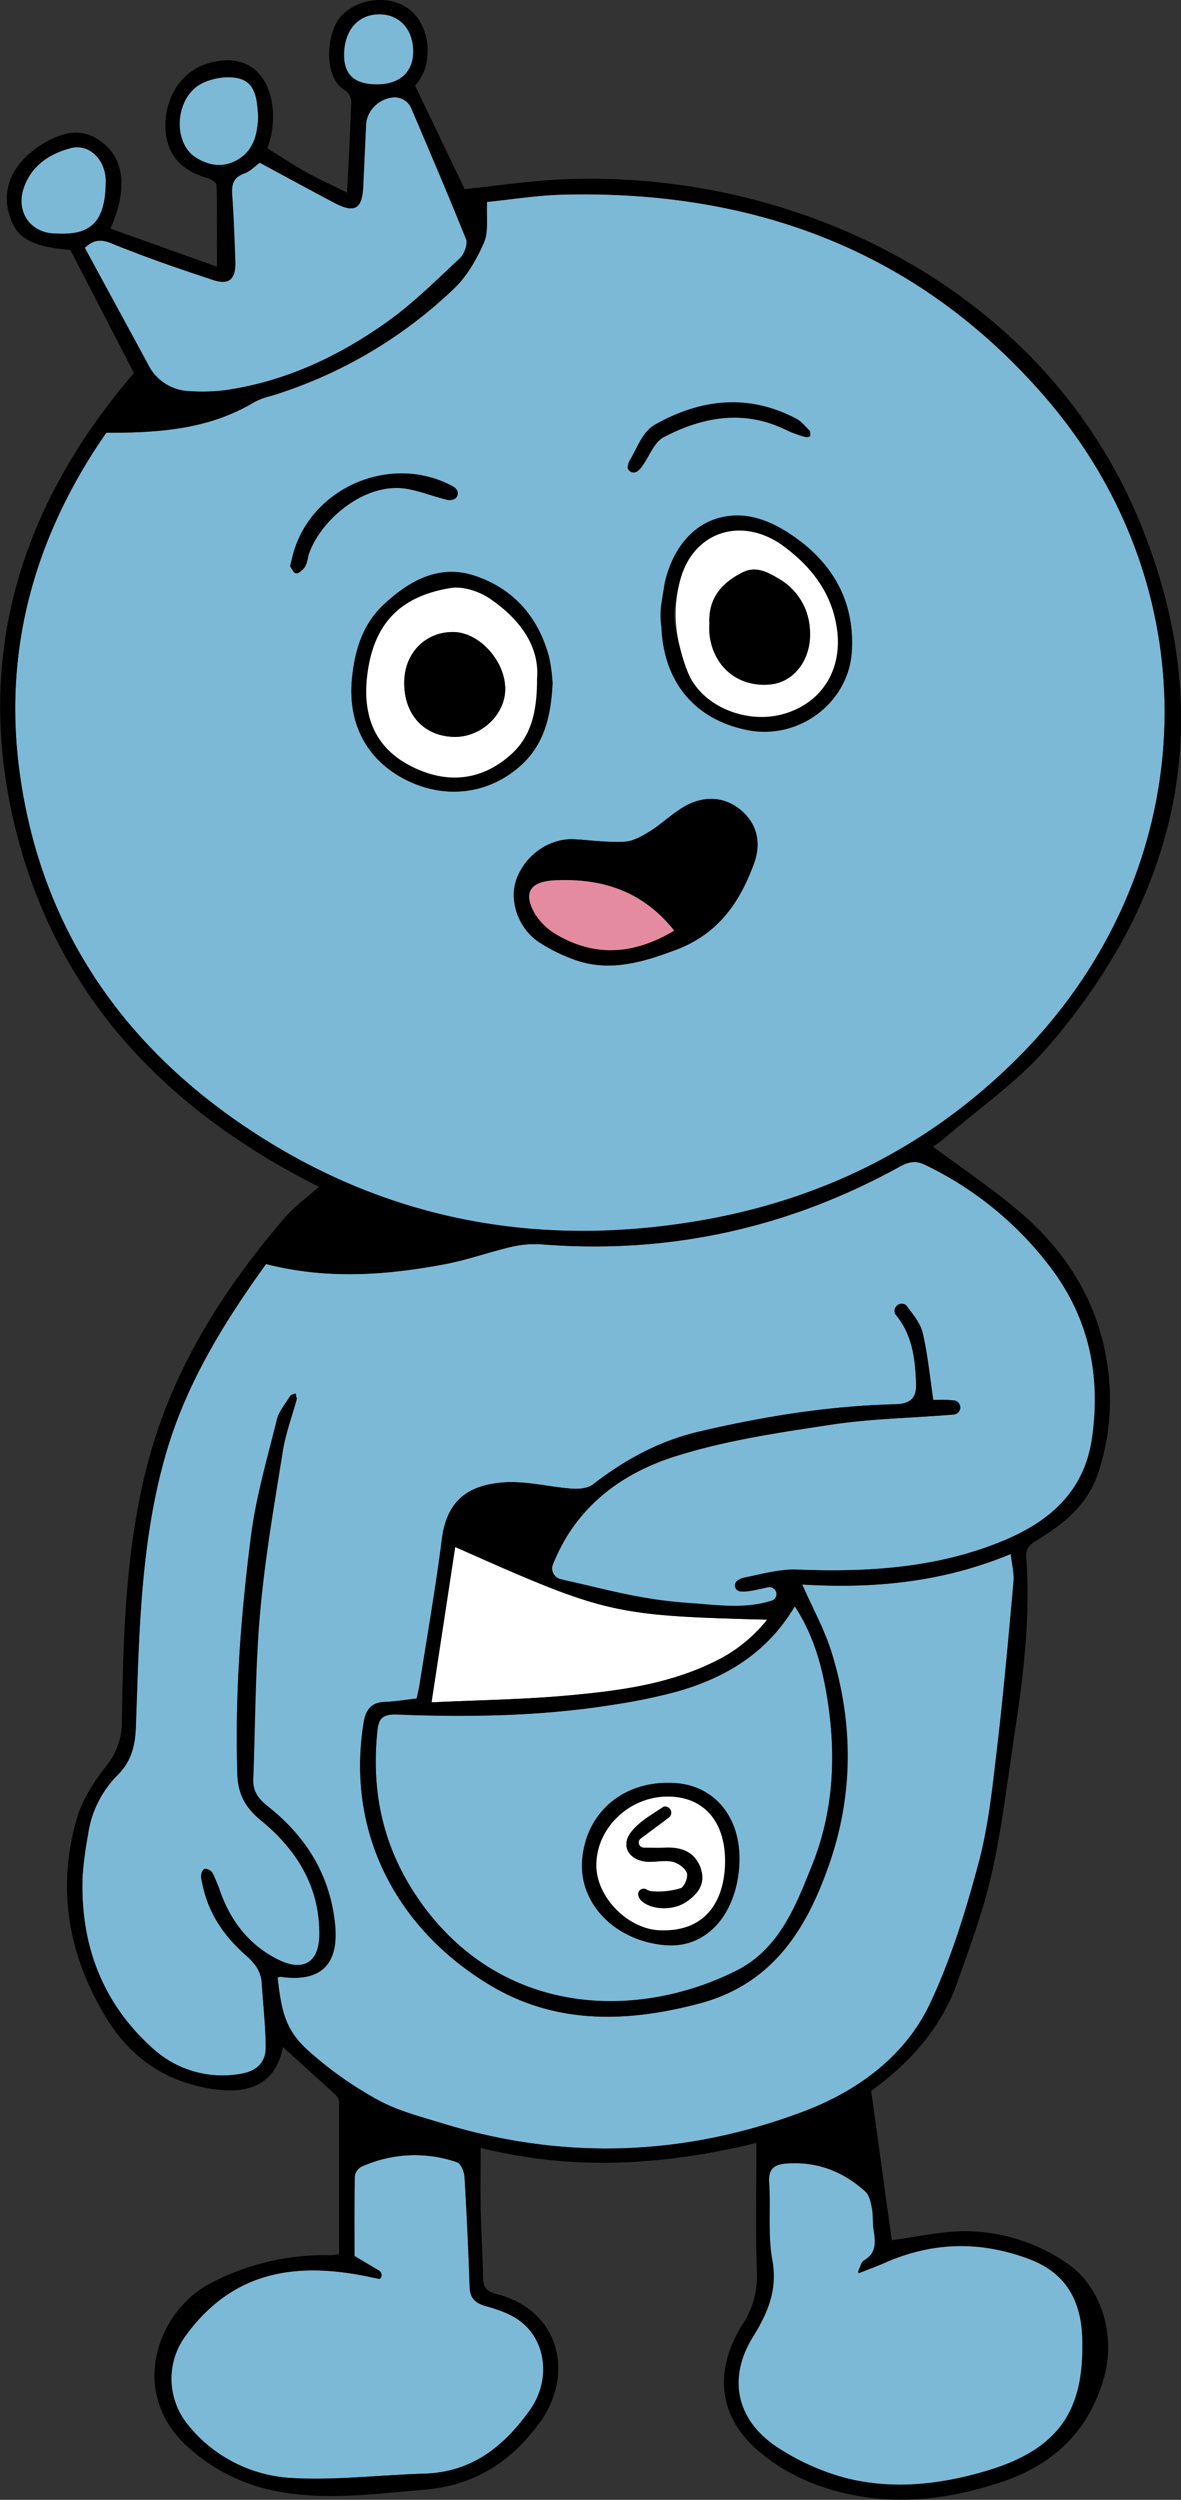
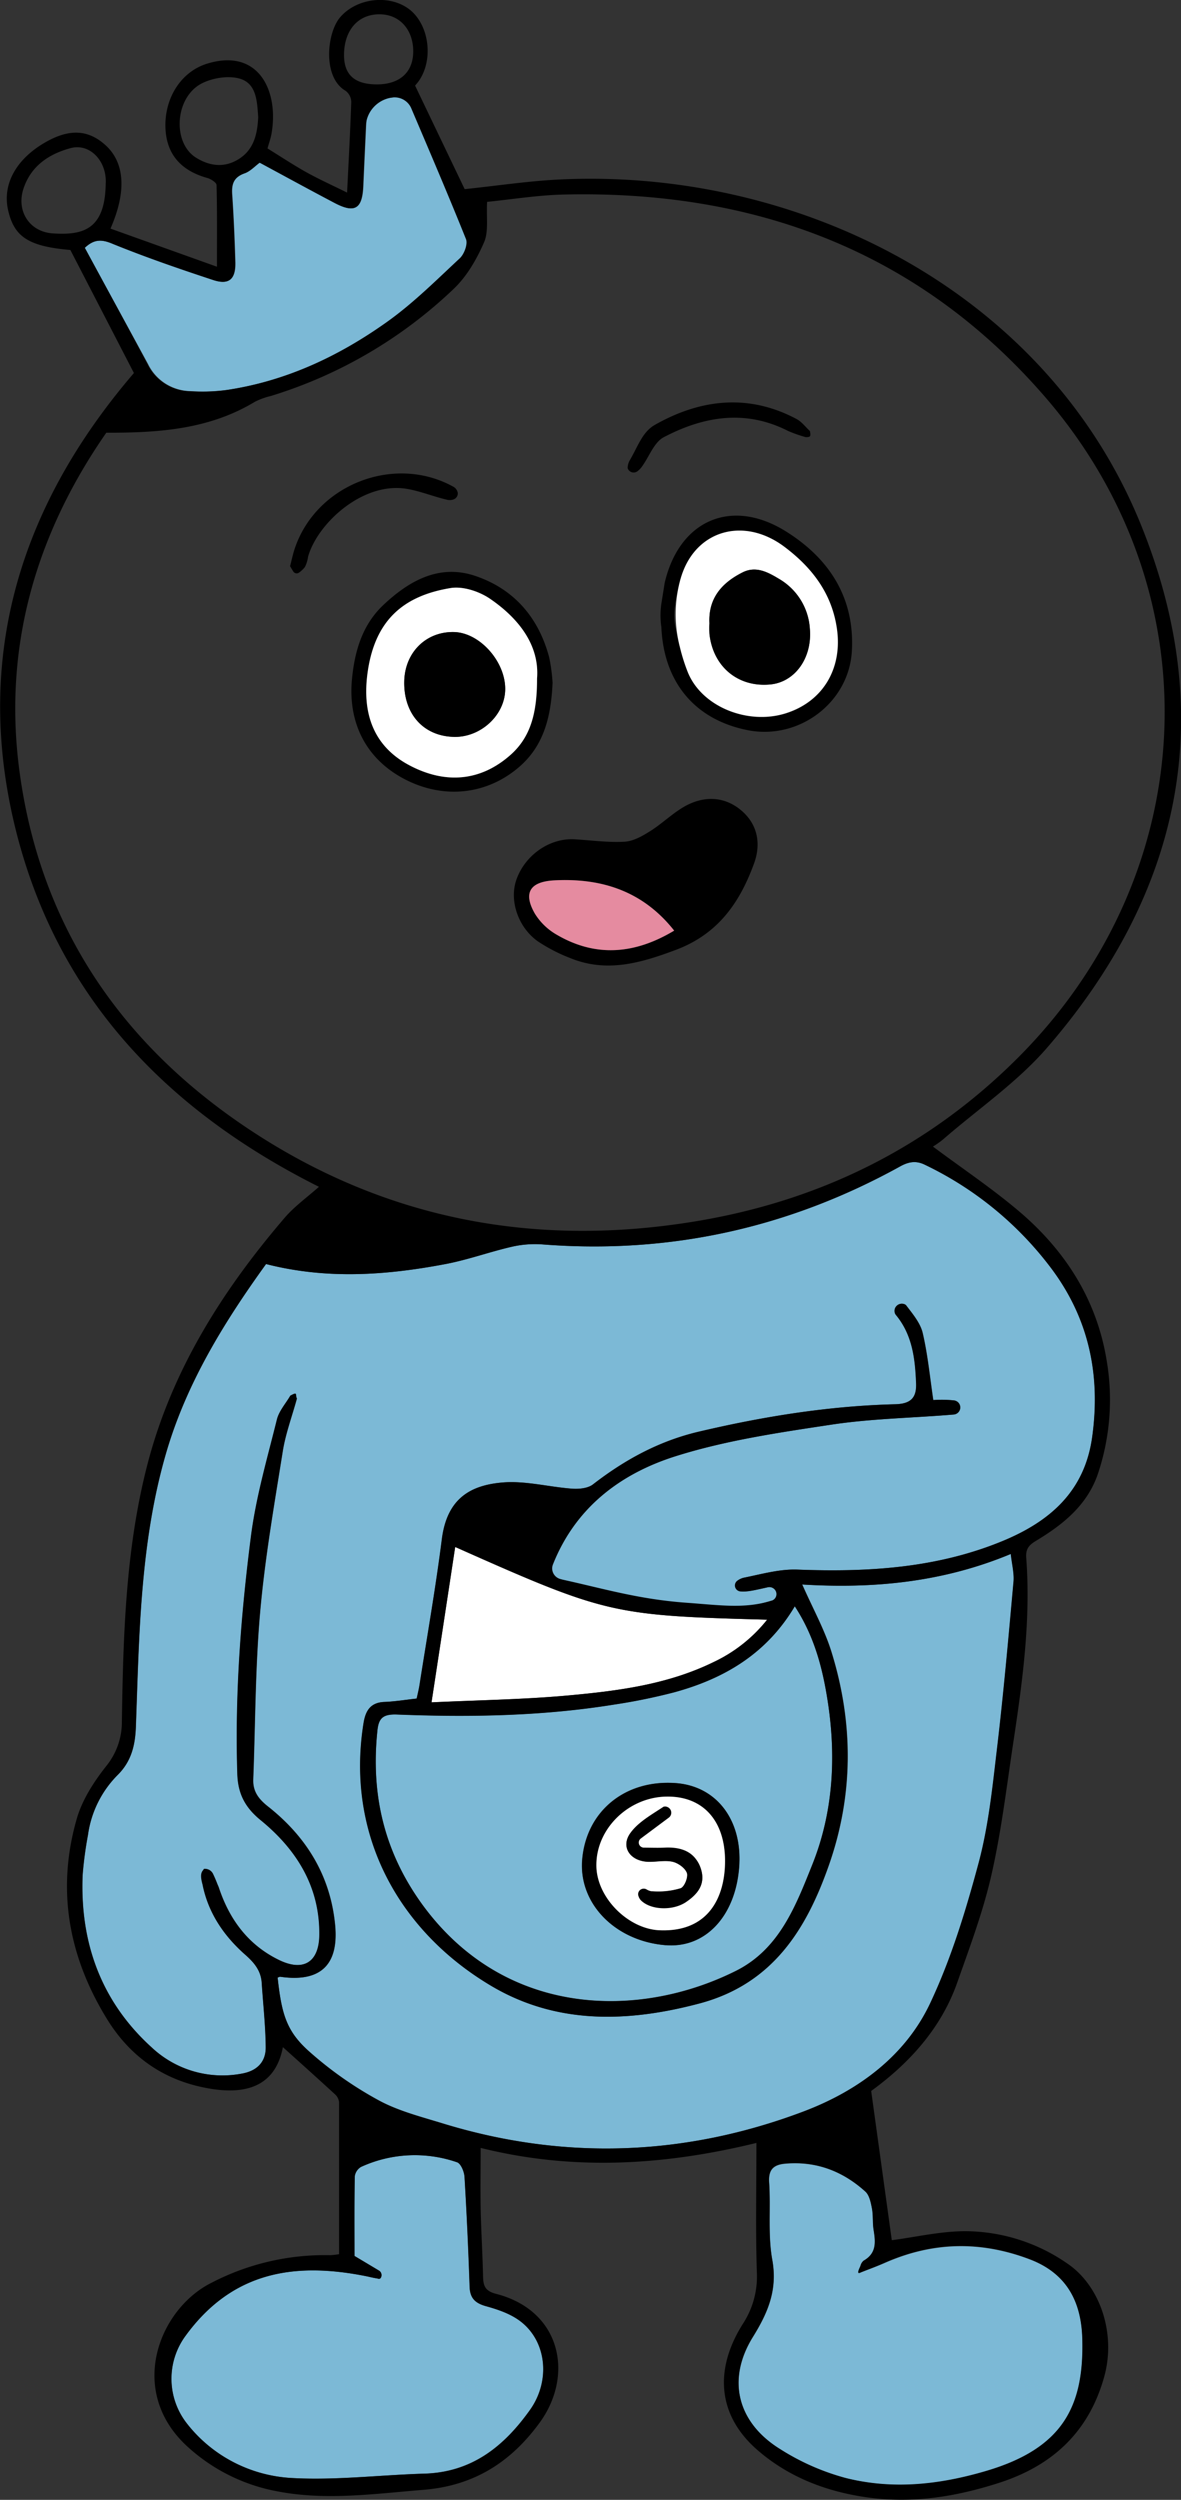
<svg xmlns="http://www.w3.org/2000/svg" width="60" height="127" viewBox="0 0 60 127" fill="none">
  <rect x="0" y="0" width="60" height="127" fill="#333333" stroke="none" />
  <g clip-path="url(#9drbrfk7fa)">
-     <path d="M5.4 21.984c2.715.01 5.246-.179 7.538-1.567.257-.13.53-.23.811-.295a23.342 23.342 0 0 0 9.303-5.447c.664-.632 1.163-1.5 1.532-2.347.24-.555.11-1.263.16-2.068 1.277-.126 2.555-.336 3.832-.37 9.733-.25 18.093 2.865 24.5 10.264 8.633 9.966 8.002 24.205-1.357 33.581-4.548 4.558-10.07 7.288-16.45 8.329-8.19 1.339-15.826-.137-22.714-4.748C6.048 52.961 2.014 46.934.982 39.167c-.83-6.288.832-12.022 4.418-17.183zM29.196 42.64c-1.278-.079-2.53.8-2.97 2.053-.368 1.048.08 2.422 1.101 3.137a8.423 8.423 0 0 0 1.615.835c1.859.768 3.584.267 5.382-.407 2.164-.81 3.263-2.423 3.982-4.405.352-.976.193-1.953-.64-2.667-.831-.714-1.82-.769-2.76-.289-.67.344-1.22.911-1.864 1.317-.398.251-.863.521-1.312.548-.83.047-1.684-.073-2.526-.123l-.008.001zm-1.13-7.945a8.843 8.843 0 0 0-.169-1.285c-.528-2.017-1.777-3.484-3.759-4.151-1.838-.62-3.367.252-4.664 1.473-1.066 1.004-1.46 2.326-1.596 3.756-.218 2.233.73 4.09 2.683 5.102 1.951 1.012 4.187.799 5.845-.659 1.244-1.088 1.59-2.555 1.667-4.238l-.008.002zm5.713-3.712c.023 0-.08.29-.059.293.011.237.095.5.104.735.117 2.745 1.428 4.519 4.135 5.065 2.606.526 5.146-1.38 5.31-3.993.173-2.72-1.135-4.728-3.354-6.104-2.779-1.737-5.14-.534-5.875 2.638-.113.45-.2.906-.26 1.366zm-19.041-2.228.014.025a.425.425 0 0 0 .317.215.432.432 0 0 0 .422-.194c.083-.164.136-.34.16-.521.48-1.7 2.79-3.834 5.03-3.449.697.12 1.366.403 2.061.56a.58.58 0 0 0 .264-.014.333.333 0 0 0 .23-.204.325.325 0 0 0-.04-.304.487.487 0 0 0-.147-.139c-3.023-1.686-7.027-.106-8.09 3.183-.086.253-.133.51-.221.847v-.005zm26.203-6.551.207-.316c-.223-.205-.415-.474-.677-.611-2.451-1.306-4.898-1.01-7.198.294-.639.366-.822 1.21-1.242 1.912a.323.323 0 0 0-.023.158c.043.26.235.409.435.233.051-.044.098-.093.14-.146.39-.514.631-1.271 1.142-1.537 2.022-1.053 4.152-1.42 6.313-.316.293.132.594.243.903.334v-.005z" fill="#7CB9D6" />
    <path d="M14.104 100.467c.048-.014.099-.049.143-.042 2.043.293 2.985-.599 2.78-2.658-.247-2.495-1.469-4.468-3.417-6-.479-.383-.763-.767-.74-1.373.108-2.832.101-5.674.35-8.494.242-2.736.717-5.455 1.15-8.172.146-.911.48-1.794.72-2.684l-.332-.144c-.233.402-.573.778-.682 1.21-.479 1.959-1.057 3.912-1.314 5.903-.516 4.014-.826 8.053-.698 12.106.032.993.385 1.697 1.184 2.348 1.835 1.493 3.015 3.385 2.983 5.842-.018 1.372-.799 1.877-2.054 1.263-1.559-.758-2.515-2.053-3.052-3.668-.113-.343-.32-.207-.454-.54-.113.013-.193-.434-.304-.422-.028.266-.122.542-.072.79.287 1.448 1.086 2.62 2.178 3.581.457.403.789.808.829 1.421.07 1.091.193 2.184.203 3.275 0 .74-.436 1.197-1.21 1.336a5.273 5.273 0 0 1-2.452-.113 5.226 5.226 0 0 1-2.128-1.212c-2.577-2.334-3.657-5.338-3.513-8.771.054-.68.145-1.358.271-2.03a5.346 5.346 0 0 1 1.52-3.058c.676-.677.877-1.478.913-2.426.169-4.67.214-9.36 1.53-13.895 1.028-3.553 2.945-6.66 5.085-9.624 3.077.79 6.105.576 9.122 0 1.139-.216 2.236-.62 3.375-.881a5.257 5.257 0 0 1 1.58-.114c6.456.498 12.5-.848 18.14-3.966.441-.245.813-.298 1.25-.085a17.446 17.446 0 0 1 6.437 5.278c1.916 2.564 2.504 5.435 2.065 8.572-.385 2.752-2.151 4.282-4.57 5.277-3.34 1.374-6.84 1.58-10.404 1.443-.906-.034-1.829.233-2.733.414-.423.087-.351.719.082.696a9.215 9.215 0 0 0 1.172-.22.362.362 0 0 1 .418.263.351.351 0 0 1-.036.261.359.359 0 0 1-.208.165h-.01c-1.362.414-3.141.71-4.566.558-3.194-.341-3.432-.66-6.137-1.65a.569.569 0 0 1-.377-.286.554.554 0 0 1-.024-.47c1.142-2.873 3.416-4.61 6.254-5.5 2.555-.805 5.27-1.2 7.936-1.603 2.043-.306 4.13-.334 6.195-.51a.367.367 0 0 0 .306-.31.358.358 0 0 0-.217-.378.345.345 0 0 0-.078-.024 5.929 5.929 0 0 0-1.073-.019c-.173-1.159-.28-2.3-.538-3.406-.118-.507-.508-.968-.837-1.402a.224.224 0 0 0-.112-.07.373.373 0 0 0-.369.087.364.364 0 0 0-.096.362.3.3 0 0 0 .051.098c.845 1.023.981 2.239 1.03 3.474.03.721-.252 1.048-1.063 1.069-3.383.085-6.708.622-9.995 1.397-2.009.474-3.746 1.421-5.356 2.673-.257.2-.706.245-1.056.22-1.18-.086-2.371-.41-3.53-.316-1.62.134-2.83.79-3.094 2.882-.32 2.472-.748 4.929-1.133 7.392-.035.234-.094.463-.145.703-.564.061-1.118.158-1.658.173-.72.032-.948.49-1.043 1.077-.912 5.72 1.827 10.58 6.492 13.349 3.305 1.958 6.913 1.863 10.571.892 3.713-.987 5.43-3.756 6.57-7.009 1.26-3.578 1.26-7.225.14-10.841-.352-1.138-.946-2.203-1.489-3.436 3.602.221 7.133-.106 10.6-1.552.054.524.177.982.137 1.421-.254 2.822-.503 5.643-.835 8.455-.23 1.952-.43 3.932-.936 5.822-.65 2.425-1.393 4.863-2.461 7.129-1.278 2.702-3.692 4.462-6.438 5.499-6.01 2.271-12.163 2.505-18.345.602-1.118-.343-2.273-.632-3.279-1.191a18.826 18.826 0 0 1-3.474-2.444c-1.175-1.034-1.42-1.896-1.625-3.769z" fill="#7CB9D6" />
    <path d="M40.379 81.605c1.023 1.566 1.437 3.23 1.686 4.914.423 2.793.262 5.577-.798 8.21-.833 2.09-1.668 4.287-3.875 5.393-4.969 2.486-11.807 2.368-15.983-3.43-1.928-2.684-2.575-5.58-2.236-8.776.064-.614.262-.846 1.003-.818 3.694.146 7.386.084 11.045-.508a29.299 29.299 0 0 0 3.034-.62c2.536-.69 4.688-1.948 6.123-4.365zm-6.548 17.21c1.994.159 3.513-1.466 3.714-3.947.186-2.378-1.118-4.125-3.207-4.282-2.576-.194-4.556 1.421-4.764 3.888-.182 2.239 1.69 4.15 4.265 4.35l-.008-.008zM19.253 115.352l-1.248-.745c0-1.323-.01-2.684.015-4.05a.644.644 0 0 1 .32-.474 6.557 6.557 0 0 1 4.875-.235c.193.063.366.473.382.742.113 1.861.193 3.725.258 5.588.021.563.269.826.821.979.602.167 1.236.382 1.728.747 1.375 1.018 1.575 3.045.518 4.528-1.312 1.841-2.936 3.158-5.355 3.235-2.249.067-4.507.349-6.743.223a7.286 7.286 0 0 1-2.972-.809 7.203 7.203 0 0 1-2.36-1.961 3.684 3.684 0 0 1-.066-4.462c2.396-3.292 5.59-3.735 9.153-3.027.182.037.362.086.546.113a.75.75 0 0 0 .225-.041.27.27 0 0 0-.097-.351zM43.755 115.436c.402-.158.81-.305 1.204-.474 2.423-1.067 4.844-1.126 7.346-.183 1.94.732 2.639 2.21 2.688 4.051.093 3.439-.993 5.565-4.88 6.713-2.396.707-4.747.956-7.133.361a11.983 11.983 0 0 1-3.326-1.462c-2.18-1.345-2.752-3.529-1.4-5.713.781-1.263 1.256-2.403.984-3.919-.23-1.277-.07-2.619-.16-3.928-.044-.655.224-.905.818-.957 1.576-.139 2.928.384 4.073 1.421.204.185.276.551.334.847.07.358.028.737.087 1.105.1.614.16 1.184-.508 1.561a.5.5 0 0 0-.16.266.344.344 0 0 0 .04.315l-.007-.004zM4.309 12.589c.498-.474.897-.422 1.458-.194 1.666.677 3.37 1.263 5.077 1.827.799.265 1.137-.043 1.118-.894a92.847 92.847 0 0 0-.16-3.458c-.038-.53.08-.875.64-1.069.283-.101.513-.358.764-.542 1.268.686 2.536 1.385 3.819 2.053 1.009.53 1.384.295 1.437-.846.053-1.213.11-2.424.168-3.65a.829.829 0 0 1 .22-.524.846.846 0 0 1 .508-.265l.639-.085a.867.867 0 0 1 .54.104.852.852 0 0 1 .365.408c.928 2.185 1.891 4.42 2.798 6.69.103.252-.09.765-.319.976-1.21 1.127-2.396 2.306-3.739 3.26-2.435 1.727-5.11 2.986-8.124 3.431a9.26 9.26 0 0 1-1.824.06 2.46 2.46 0 0 1-1.28-.378 2.42 2.42 0 0 1-.887-.99c-1.07-1.967-2.143-3.926-3.218-5.914z" fill="#7CB9D6" />
    <path d="m21.923 86.487 1.204-7.895c7.656 3.406 7.985 3.484 15.85 3.694a7.617 7.617 0 0 1-2.732 2.158c-2.331 1.14-4.861 1.462-7.392 1.693-2.241.205-4.498.235-6.93.35z" fill="#fff" />
-     <path d="M5.37 9.352c-.037 2.36-1.206 2.6-2.679 2.506-1.182-.076-1.86-1.121-1.504-2.248.372-1.169 1.277-1.781 2.395-2.083.992-.272 1.869.668 1.787 1.825zM13.117 5.95c-.042.865-.222 1.683-1.04 2.167-.706.42-1.437.316-2.107-.096-1.234-.76-1.092-3.1.302-3.79.56-.277 1.375-.404 1.949-.219.824.259.843 1.17.896 1.937zM19.144 4.288c-1.14 0-1.677-.495-1.664-1.523.016-1.25.725-2.053 1.816-2.039 1.012 0 1.702.772 1.7 1.886-.001 1.056-.693 1.687-1.852 1.676z" fill="#7CB9D6" />
    <path d="M29.204 42.64c.846.05 1.696.17 2.534.121.45-.027.914-.297 1.312-.548.639-.405 1.194-.972 1.865-1.316.94-.474 1.936-.419 2.76.288.824.708.992 1.691.639 2.667-.72 1.982-1.818 3.596-3.982 4.406-1.798.674-3.523 1.174-5.382.407a8.43 8.43 0 0 1-1.615-.835c-1.02-.716-1.469-2.09-1.1-3.138.44-1.252 1.691-2.131 2.969-2.052zm5.047 4.639c-1.556-1.973-3.63-2.685-6.079-2.555-1.236.065-1.608.632-.992 1.696.276.444.66.813 1.118 1.072 1.995 1.165 3.984.972 5.953-.213zM28.073 34.694c-.076 1.683-.426 3.15-1.66 4.237-1.659 1.457-3.875 1.681-5.846.658-1.97-1.023-2.9-2.869-2.683-5.102.139-1.43.532-2.752 1.597-3.756 1.297-1.22 2.825-2.092 4.663-1.473 1.982.668 3.231 2.135 3.76 4.151.088.424.144.854.17 1.285zm-.789-.218c.133-1.66-.891-3.034-2.395-4.06-.547-.373-1.374-.645-2-.54-2.367.39-3.822 1.607-4.205 4.234-.329 2.253.388 3.851 2.105 4.764 1.841.979 3.64.822 5.16-.534 1.062-.943 1.343-2.217 1.335-3.864zM33.767 29.62c.734-3.174 3.377-4.358 6.156-2.626 2.21 1.377 3.514 3.384 3.354 6.104-.16 2.613-2.704 4.519-5.31 3.993-2.715-.546-4.25-2.482-4.366-5.228a4.083 4.083 0 0 1 0-1.197l.166-1.046zm.543 1.06c-.08.423-.072.858.024 1.278.145.753.353 1.492.62 2.21.721 1.755 3.063 2.685 4.974 2.077 1.912-.608 2.89-2.305 2.595-4.314-.263-1.795-1.277-3.1-2.656-4.138-1.981-1.494-4.334-.908-5.161 1.263a9.587 9.587 0 0 0-.404 1.623h.008zM14.738 28.76c.088-.336.14-.593.22-.84 1.065-3.29 5.068-4.87 8.09-3.184a.447.447 0 0 1 .206.288.322.322 0 0 1-.106.286.33.33 0 0 1-.14.073.586.586 0 0 1-.266.013c-.695-.158-1.364-.439-2.062-.559-2.236-.385-4.553 1.748-5.029 3.448a1.632 1.632 0 0 1-.16.521 1.4 1.4 0 0 1-.298.283.2.2 0 0 1-.162.035.202.202 0 0 1-.134-.096c-.063-.097-.115-.191-.16-.267zM33.839 98.823c-2.575-.2-4.447-2.11-4.257-4.345.208-2.466 2.188-4.081 4.764-3.887 2.077.158 3.393 1.904 3.207 4.282-.194 2.484-1.72 4.105-3.714 3.95zm2.996-4.234c.016-2.075-1.105-3.335-2.955-3.316-1.932.016-3.577 1.61-3.585 3.474 0 1.635 1.597 3.241 3.194 3.316 2.512.112 3.333-1.684 3.346-3.474z" fill="#000" />
    <path d="M34.25 47.279c-1.972 1.185-3.957 1.378-5.956.213a3.134 3.134 0 0 1-1.118-1.072c-.617-1.07-.245-1.631.991-1.696 2.453-.127 4.528.583 6.084 2.555z" fill="#E58BA0" />
    <path d="M27.284 34.476c0 1.647-.28 2.922-1.335 3.864-1.52 1.356-3.319 1.513-5.16.534-1.717-.913-2.434-2.51-2.105-4.764.383-2.627 1.838-3.845 4.205-4.235.626-.104 1.453.168 2 .54 1.504 1.027 2.528 2.4 2.395 4.061zm-4.229 2.96c1.34.034 2.555-1.063 2.61-2.35.057-1.434-1.278-2.957-2.615-2.976-1.413-.02-2.48 1.042-2.512 2.5-.037 1.655.973 2.788 2.517 2.825zM34.54 32.87a6.678 6.678 0 0 1 .022-3.418c.04-.14.083-.278.136-.414.827-2.161 3.18-2.748 5.161-1.253 1.379 1.039 2.396 2.341 2.656 4.138.296 2.007-.682 3.71-2.595 4.314-1.913.603-4.253-.316-4.973-2.078a9.165 9.165 0 0 1-.407-1.29zm1.502-1.207c-.01.183-.01.366 0 .55.184 1.668 1.463 2.724 3.097 2.56 1.247-.123 2.136-1.351 2.001-2.842a3.134 3.134 0 0 0-.462-1.448 3.178 3.178 0 0 0-1.093-1.067c-.53-.316-1.158-.684-1.85-.34-1.07.531-1.755 1.327-1.693 2.587zM36.835 94.589c-.013 1.79-.834 3.586-3.342 3.474-1.597-.075-3.206-1.68-3.194-3.316 0-1.863 1.653-3.458 3.586-3.474 1.844-.019 2.966 1.241 2.95 3.316zm-4.574-.717-.07-.21c.704-.78.363-.867 1.561-1.421-.343-.08.085-.538-.044-.452-.598.397-1.278.772-1.68 1.331-.502.697-.02 1.404.868 1.455.423.023.867-.087 1.278 0 .284.064.639.315.728.573.075.208-.124.707-.32.777a3.927 3.927 0 0 1-1.41.157c-.228 0-.188.225-.413.116.072.213-.345.18-.201.327.624.18 1.638.547 2.303.091.578-.396.99-.887.755-1.656-.248-.805-.856-.93-1.86-.876-.497.037-.935-.142-1.495-.212z" fill="#fff" />
    <path d="M23.055 37.435c-1.544-.038-2.555-1.17-2.517-2.824.032-1.46 1.099-2.527 2.512-2.501 1.332.019 2.672 1.542 2.615 2.976-.051 1.287-1.27 2.384-2.61 2.35zM36.042 31.663c-.062-1.263.623-2.053 1.697-2.59.691-.344 1.319.022 1.849.34.447.262.822.629 1.093 1.067.27.438.43.935.463 1.448.134 1.494-.754 2.722-2.002 2.842-1.633.158-2.913-.892-3.096-2.56a5.267 5.267 0 0 1-.004-.547zM32.705 93.866c.346 0 .694.016 1.041 0 1.006-.054 1.62.304 1.867 1.105.235.769-.177 1.263-.755 1.656-.665.457-1.807.419-2.303-.091a.562.562 0 0 1-.123-.226.278.278 0 0 1 .093-.297.285.285 0 0 1 .314-.03c.1.063.213.1.33.11.476.034.954-.02 1.41-.157.19-.07.39-.569.32-.777-.091-.253-.444-.509-.728-.573-.403-.092-.847.019-1.278 0-.888-.05-1.37-.758-.869-1.454.403-.56 1.083-.935 1.68-1.332a.17.17 0 0 1 .106-.023.322.322 0 0 1 .282.23.312.312 0 0 1-.122.341l-1.427 1.064a.257.257 0 0 0 .016.404c.042.031.093.048.146.05zM40.94 22.21a6.917 6.917 0 0 1-.902-.316c-2.167-1.105-4.29-.745-6.313.316-.51.265-.752 1.023-1.142 1.536a1.144 1.144 0 0 1-.18.181.321.321 0 0 1-.516-.146.84.84 0 0 1 .097-.378c.42-.702.64-1.454 1.29-1.82 2.299-1.304 4.746-1.6 7.197-.294.262.14.454.406.677.611.061.302 0 .302-.207.31z" fill="#000" />
    <path d="m44.26 106.23 1.047 7.579c1.222-.157 2.496-.462 3.772-.457A9.165 9.165 0 0 1 54.233 115c1.651 1.123 2.472 3.534 1.872 5.722-.76 2.77-2.575 4.525-5.362 5.419-2.16.693-4.312 1.045-6.576.749-2.13-.283-4.082-1.024-5.69-2.424-1.976-1.72-2.236-4.022-.738-6.404a4.384 4.384 0 0 0 .712-2.637c-.067-2.124-.021-4.251-.021-6.558-4.711 1.151-9.327 1.421-14.011.253 0 1.096-.016 2.083 0 3.068.026 1.156.096 2.311.123 3.474.011.473.107.729.661.873 3.327.857 3.956 4.149 2.219 6.537-1.452 1.994-3.316 3.208-5.898 3.418-2.494.202-4.975.559-7.456.074a9.25 9.25 0 0 1-4.56-2.283c-3.069-2.828-1.425-6.969 1.22-8.3a12.47 12.47 0 0 1 6.054-1.41c.149-.009.297-.026.444-.051v-7.723a.627.627 0 0 0-.201-.394c-.888-.817-1.787-1.622-2.653-2.402-.45 2.368-2.455 2.416-4.25 1.999-2.043-.474-3.593-1.655-4.68-3.417-1.962-3.18-2.579-6.594-1.539-10.194.273-.947.858-1.858 1.479-2.647.534-.65.82-1.463.81-2.3.068-4.386.191-8.78 1.301-13.057 1.232-4.747 3.79-8.808 6.964-12.512.488-.572 1.117-1.022 1.747-1.579C8.332 56.347 2.788 50.478.734 41.887c-2.064-8.669.365-16.281 6.07-22.936L3.575 12.7c-2.112-.183-2.853-.655-3.162-2.02-.297-1.299.388-2.57 1.846-3.424 1.226-.717 2.188-.689 3.074.095 1 .884 1.118 2.348.28 4.263l5.409 1.937c0-1.456.014-2.802-.02-4.148 0-.128-.296-.316-.48-.364-1.37-.384-2.086-1.248-2.118-2.596-.033-1.514.828-2.806 2.104-3.204 2.65-.824 3.673 1.41 3.282 3.572-.042.23-.123.456-.2.73.639.394 1.278.819 1.939 1.19.661.37 1.36.685 2.105 1.054.078-1.591.16-3.1.212-4.609a.728.728 0 0 0-.289-.563c-1.174-.676-.958-2.92-.287-3.722.81-.965 2.433-1.194 3.467-.46 1.033.735 1.313 2.503.575 3.632-.072.11-.16.209-.224.286l2.519 5.26c1.533-.158 3.026-.383 4.529-.474 12.155-.704 24.975 5.509 29.841 17.555 3.929 9.726 2.05 18.663-4.791 26.55-1.52 1.754-3.514 3.115-5.282 4.653-.16.13-.33.249-.506.357 1.508 1.127 3.092 2.182 4.52 3.413 2.301 2.004 3.84 4.483 4.318 7.53a11.87 11.87 0 0 1-.43 5.6c-.53 1.642-1.769 2.641-3.178 3.489-.35.212-.525.407-.491.86.24 3.192-.197 6.34-.671 9.474-.335 2.23-.602 4.477-1.105 6.67-.425 1.858-1.104 3.664-1.741 5.468-.848 2.387-2.535 4.148-4.362 5.475zM5.4 21.984C1.814 27.147.152 32.879.987 39.163 2.019 46.93 6.053 52.957 12.559 57.31c6.888 4.61 14.524 6.087 22.715 4.748 6.374-1.04 11.897-3.77 16.45-8.329 9.359-9.376 9.99-23.615 1.356-33.58C46.674 12.754 38.313 9.64 28.58 9.885c-1.278.033-2.565.243-3.833.37-.045.798.086 1.512-.16 2.068-.369.846-.867 1.713-1.531 2.346a23.342 23.342 0 0 1-9.302 5.45 3.597 3.597 0 0 0-.81.296c-2.299 1.388-4.835 1.576-7.545 1.568zm8.704 78.485c.206 1.873.455 2.735 1.616 3.77a18.787 18.787 0 0 0 3.473 2.445c1.007.552 2.166.848 3.28 1.19 6.181 1.895 12.335 1.669 18.345-.601 2.745-1.038 5.165-2.798 6.437-5.5 1.069-2.266 1.811-4.704 2.462-7.129.506-1.895.705-3.87.935-5.822.333-2.812.582-5.633.836-8.455.04-.444-.083-.901-.138-1.42-3.467 1.445-6.998 1.772-10.6 1.551.544 1.233 1.138 2.298 1.489 3.436 1.118 3.616 1.118 7.263-.14 10.841-1.146 3.253-2.856 6.022-6.57 7.009-3.658.971-7.266 1.066-10.57-.892-4.665-2.765-7.404-7.63-6.492-13.348.094-.588.32-1.046 1.043-1.077.547-.024 1.094-.112 1.657-.174.051-.24.11-.474.146-.703.385-2.463.82-4.92 1.132-7.392.264-2.086 1.474-2.748 3.094-2.882 1.159-.095 2.35.23 3.53.316.35.025.8-.02 1.056-.22 1.61-1.245 3.354-2.199 5.357-2.673 3.288-.775 6.612-1.312 9.994-1.397.812-.02 1.093-.347 1.064-1.069-.05-1.243-.185-2.459-1.03-3.474a.305.305 0 0 1-.051-.098.36.36 0 0 1 .096-.362.37.37 0 0 1 .368-.088.224.224 0 0 1 .112.071c.33.435.719.896.837 1.403.259 1.105.366 2.246.538 3.405.358-.026.717-.02 1.074.02a.364.364 0 0 1 .294.401.36.36 0 0 1-.306.31c-2.065.176-4.152.204-6.195.51-2.668.403-5.375.798-7.935 1.603-2.838.89-5.111 2.627-6.255 5.501a.553.553 0 0 0 .18.653.57.57 0 0 0 .221.102c2.175.474 3.939 1.018 6.389 1.195 1.734.125 2.951.316 4.312-.102h.01a.352.352 0 0 0 .081-.636.363.363 0 0 0-.259-.051c-.49.093-.942.248-1.394.216a.31.31 0 0 1-.277-.215.302.302 0 0 1 .107-.331.826.826 0 0 1 .32-.15c.904-.182 1.827-.449 2.732-.414 3.565.137 7.064-.07 10.405-1.443 2.418-.995 4.185-2.527 4.57-5.277.439-3.138-.15-6.008-2.066-8.572a17.446 17.446 0 0 0-6.437-5.279c-.436-.213-.808-.158-1.25.086-5.64 3.118-11.683 4.463-18.14 3.966a5.257 5.257 0 0 0-1.58.114c-1.134.26-2.236.664-3.374.88-3.017.574-6.045.79-9.123 0-2.14 2.964-4.056 6.072-5.085 9.624-1.316 4.541-1.36 9.233-1.53 13.895-.035.948-.236 1.75-.912 2.427a5.345 5.345 0 0 0-1.52 3.059 19.085 19.085 0 0 0-.272 2.028c-.143 3.433.936 6.438 3.514 8.772a5.26 5.26 0 0 0 4.58 1.324c.773-.139 1.216-.595 1.21-1.336-.01-1.091-.133-2.183-.204-3.274-.04-.613-.372-1.019-.828-1.421-1.093-.962-1.891-2.133-2.179-3.581-.18-.632.027-.678.072-.79a.457.457 0 0 1 .468.262c.108.228.204.462.288.7.536 1.618 1.493 2.91 3.052 3.668 1.253.609 2.036.104 2.053-1.264.032-2.45-1.148-4.342-2.983-5.842-.798-.65-1.152-1.354-1.183-2.348-.128-4.056.182-8.092.697-12.105.258-1.992.831-3.948 1.315-5.903.108-.432.449-.808.682-1.21.391-.214.247-.062.332.143-.244.895-.575 1.778-.72 2.684-.433 2.718-.909 5.437-1.15 8.173-.25 2.82-.243 5.662-.351 8.493-.023.606.255.99.74 1.374 1.949 1.538 3.17 3.511 3.418 6 .205 2.052-.738 2.951-2.78 2.657-.035-.008-.086.032-.134.041v.002zm26.275-18.864c-1.438 2.417-3.587 3.676-6.122 4.37-1 .26-2.013.468-3.034.621-3.66.592-7.347.654-11.046.509-.74-.029-.939.203-1.003.817-.334 3.196.32 6.098 2.236 8.776 4.177 5.801 11.02 5.917 15.984 3.43 2.207-1.106 3.034-3.303 3.874-5.392 1.053-2.64 1.214-5.424.799-8.21-.258-1.692-.665-3.355-1.688-4.92zm-21.126 33.747a.27.27 0 0 1 .103.354c-.059.117-.16.052-.225.041-.183-.027-.364-.076-.546-.112-3.566-.709-6.752-.266-9.153 3.027a3.682 3.682 0 0 0 .066 4.462 7.198 7.198 0 0 0 2.36 1.96c.92.478 1.934.754 2.972.809 2.236.126 4.494-.158 6.743-.222 2.42-.072 4.044-1.395 5.355-3.236 1.057-1.482.858-3.51-.517-4.528-.492-.365-1.118-.58-1.729-.747-.552-.158-.798-.415-.82-.979a217.796 217.796 0 0 0-.26-5.588c-.015-.262-.188-.679-.38-.742a6.557 6.557 0 0 0-4.877.235.659.659 0 0 0-.319.474c-.026 1.363-.014 2.727-.014 4.05l1.24.742zm24.502.084c-.297.173-.082-.218-.04-.327a.503.503 0 0 1 .16-.262c.664-.378.606-.948.507-1.562-.059-.361-.017-.74-.087-1.105-.058-.295-.13-.662-.334-.846-1.145-1.036-2.496-1.559-4.073-1.421-.594.052-.862.301-.817.956.087 1.309-.072 2.651.16 3.929.27 1.516-.204 2.662-.985 3.919-1.352 2.184-.78 4.367 1.4 5.712a12.017 12.017 0 0 0 3.326 1.463c2.386.595 4.739.345 7.133-.362 3.887-1.148 4.973-3.273 4.88-6.712-.05-1.835-.747-3.316-2.688-4.052-2.5-.947-4.92-.884-7.346.183-.387.182-.794.327-1.196.487zM4.307 12.589c1.075 1.988 2.148 3.947 3.194 5.921.197.405.504.747.887.99a2.46 2.46 0 0 0 1.28.378c.609.04 1.22.02 1.824-.06 3.006-.446 5.69-1.704 8.125-3.432 1.343-.947 2.528-2.133 3.738-3.26.227-.21.419-.723.32-.976-.901-2.247-1.858-4.475-2.78-6.646a.911.911 0 0 0-.392-.438.927.927 0 0 0-.581-.111c-.359.048-.689.22-.933.484a1.522 1.522 0 0 0-.404.962c-.048 1.03-.096 2.053-.14 3.07-.05 1.141-.425 1.375-1.438.846-1.278-.673-2.555-1.372-3.819-2.053-.25.183-.479.44-.764.542-.551.194-.67.538-.64 1.069.084 1.15.124 2.305.16 3.458.027.85-.31 1.159-1.118.893-1.707-.563-3.41-1.15-5.077-1.826-.543-.232-.937-.283-1.44.189h-.002zm17.614 73.895c2.433-.115 4.69-.145 6.93-.349 2.531-.23 5.061-.553 7.393-1.693a7.616 7.616 0 0 0 2.73-2.158c-7.862-.21-8.192-.287-15.849-3.693-.394 2.604-.787 5.179-1.202 7.896l-.002-.003zM5.37 9.352c.077-1.156-.798-2.095-1.79-1.825-1.108.301-2.02.914-2.396 2.083-.356 1.127.32 2.172 1.505 2.248 1.475.093 2.645-.147 2.681-2.506zm7.748-3.404c-.056-.766-.075-1.677-.898-1.94-.573-.185-1.39-.059-1.948.219-1.395.695-1.537 3.035-.302 3.79.672.415 1.4.516 2.106.096.821-.48 1.002-1.298 1.042-2.165zm6.024-1.66c1.166 0 1.85-.615 1.852-1.676 0-1.106-.688-1.878-1.7-1.886-1.091-.008-1.8.79-1.816 2.039-.01 1.028.527 1.519 1.667 1.523h-.003z" fill="#000" />
  </g>
  <defs>
    <clipPath id="9drbrfk7fa">
      <path fill="#fff" d="M0 0h60v127H0z" />
    </clipPath>
  </defs>
</svg>